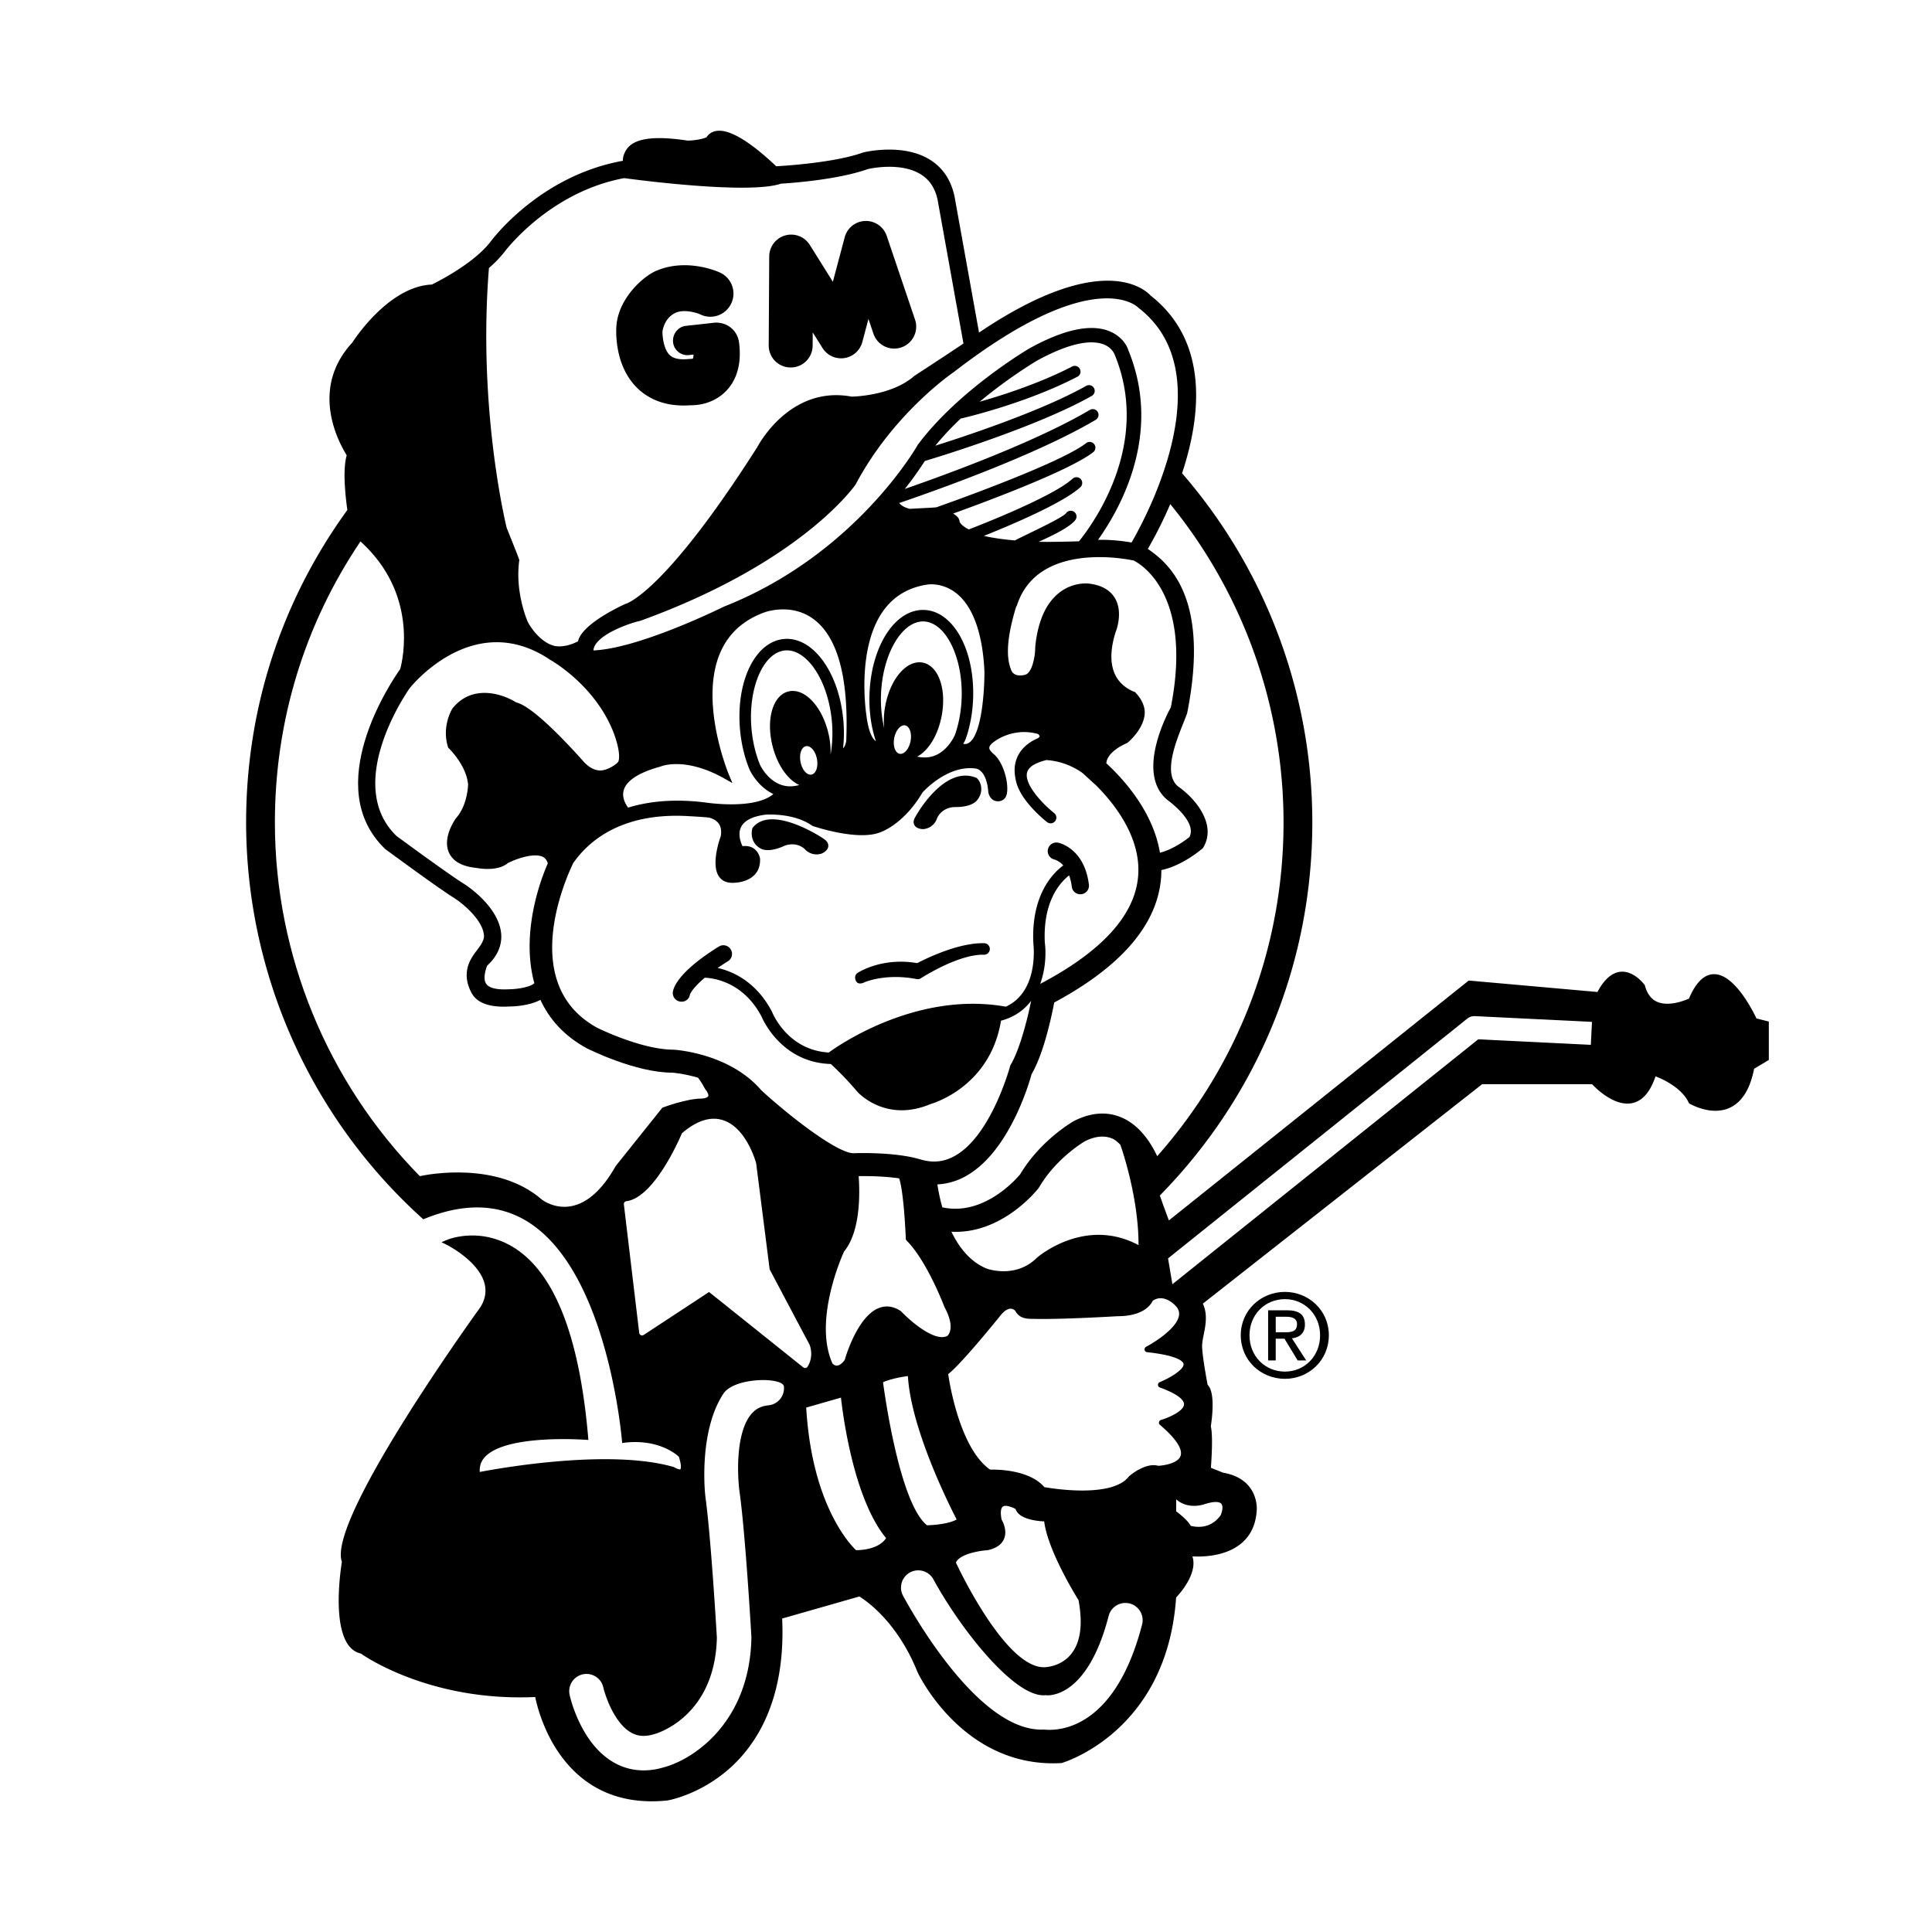
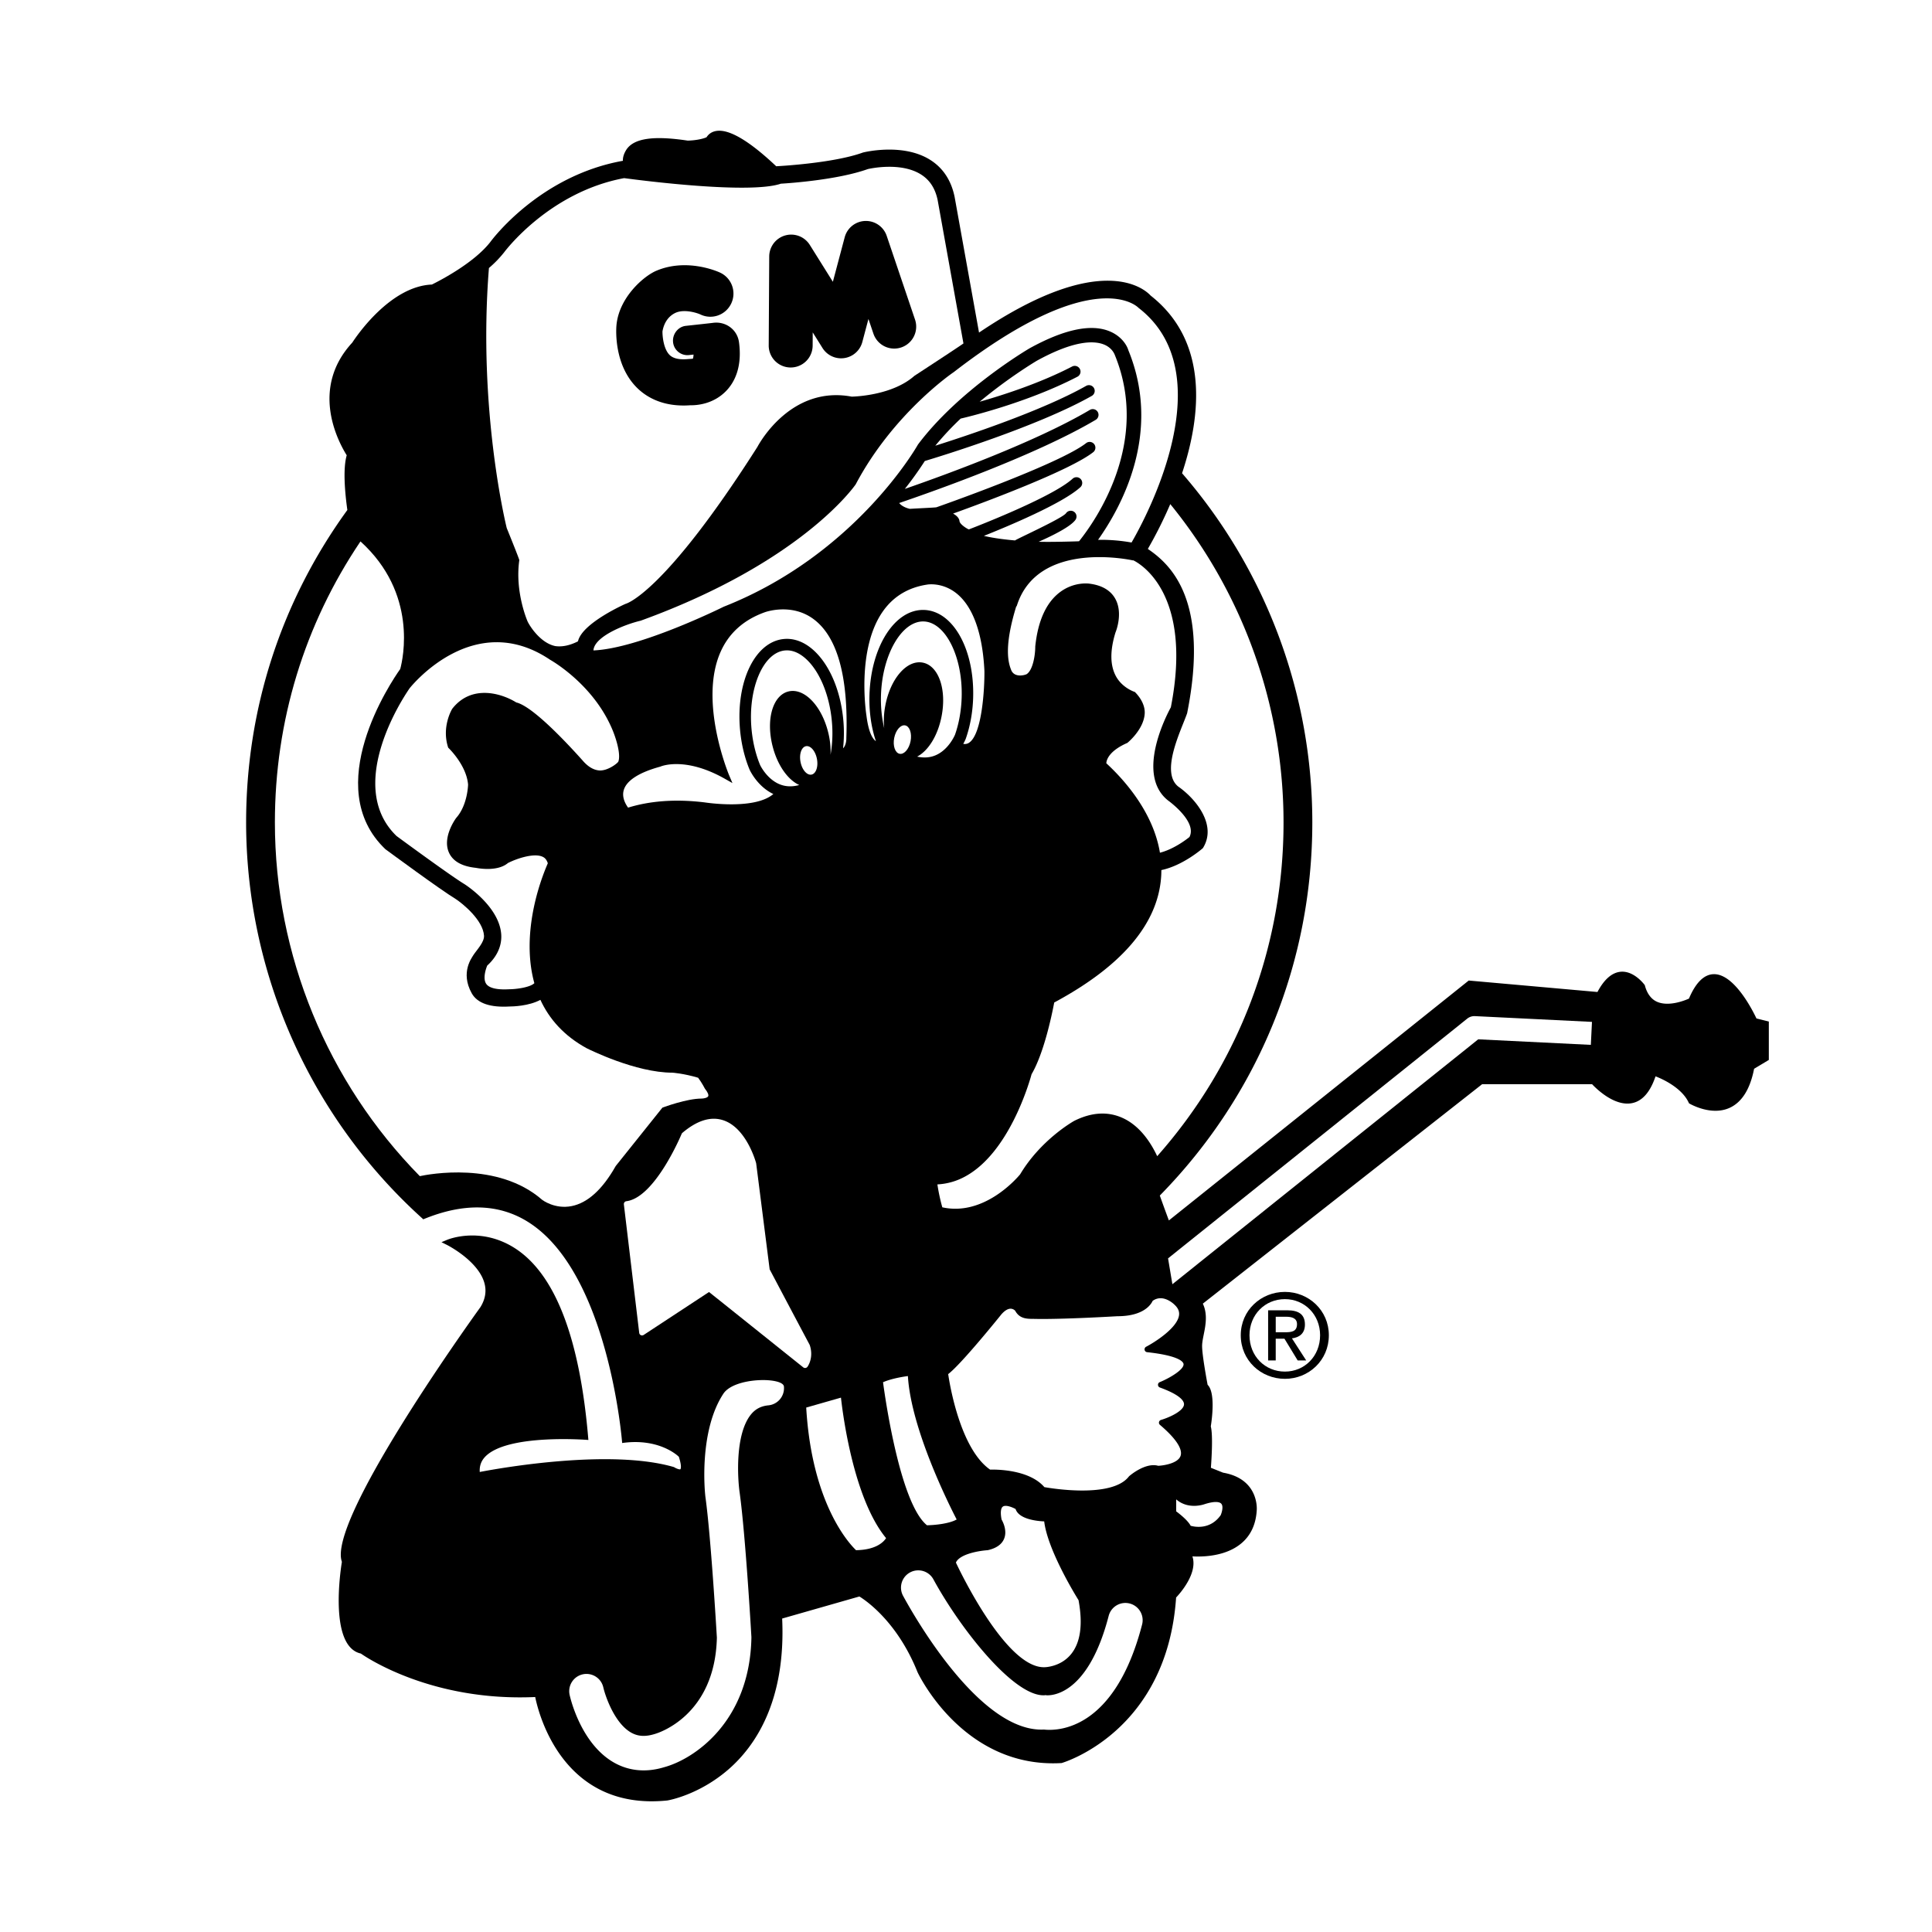
<svg xmlns="http://www.w3.org/2000/svg" width="2500" height="2500" viewBox="0 0 192.756 192.756">
  <g fill-rule="evenodd" clip-rule="evenodd">
-     <path fill="#fff" d="M0 0h192.756v192.756H0V0z" />
    <path d="M175.242 101.611c-.348-.738-2.197-4.451-4.256-4.418-.971.018-1.803.84-2.479 2.438-.396.178-2.037.846-3.215.303-.578-.266-.992-.854-1.189-1.643-.041-.057-1.061-1.449-2.396-1.34-.877.074-1.658.756-2.328 2.02l-12.844-1.143-29.916 23.934a168.11 168.11 0 0 1-.904-2.482c9.811-10.002 15.215-23.197 15.215-37.227a53.16 53.16 0 0 0-12.996-34.837c1.906-5.75 2.697-13.15-3.135-17.726-.592-.647-4.924-4.538-17.121 3.692l-2.441-13.564c-.347-1.649-1.168-2.877-2.446-3.677-2.707-1.694-6.53-.764-6.689-.725-2.998 1.091-8.606 1.369-8.66 1.372-3.782-3.572-5.445-3.733-6.25-3.453-.334.117-.555.33-.7.558-.487.222-1.338.329-1.882.336-3.475-.525-5.431-.222-6.149.956-.216.355-.332.726-.314 1.059-8.283 1.479-13.031 7.831-13.227 8.1-1.645 2.115-5.094 3.882-5.833 4.246-4.162.169-7.535 5.167-7.938 5.788-4.2 4.548-1.477 9.771-.557 11.246-.386 1.328-.188 3.659.063 5.458-6.606 9.106-10.1 19.85-10.1 31.171a53.275 53.275 0 0 0 17.688 39.606l.019-.021c3.979-1.641 7.474-1.557 10.387.254 8.081 5.021 9.413 21.91 9.424 22.078 3.501-.5 5.401 1.117 5.656 1.375.341 1.051.156 1.238.154 1.24-.071.055-.413-.064-.641-.213-6.359-1.855-17.353.098-19.377.488-.037-.576.124-1.07.514-1.492 2.177-2.352 10.245-1.709 10.324-1.701-.827-10.051-3.285-16.666-7.491-19.232-3.352-2.045-6.456-.797-6.586-.744l-.58.242.562.281c.031.016 3.088 1.568 3.716 3.775.231.812.101 1.625-.388 2.418-1.571 2.182-15.288 21.412-13.825 25.418-.134.816-1.302 8.447 1.891 9.15.577.406 7.103 4.803 17.396 4.338.342 1.688 2.774 11.389 13.181 10.322.144-.023 3.144-.549 6.078-3.082 2.675-2.312 5.76-6.803 5.379-15.07l7.704-2.201c.569.346 3.768 2.465 5.8 7.545.049.109 4.536 9.652 14.376 9.074.105-.029 10.51-3.074 11.424-16.516.393-.412 2.182-2.428 1.627-4.104 1.004.055 3.285.018 4.855-1.279.959-.789 1.484-1.914 1.564-3.338.002-.02.266-3.107-3.357-3.734l-1.219-.488c.059-.783.223-3.258-.01-4.129.109-.682.482-3.377-.316-4.15-.092-.486-.551-2.973-.551-3.875 0-.326.08-.725.164-1.148.186-.918.402-2.045-.092-3.074l27.867-21.895h10.969c.418.445 2.26 2.268 4.029 1.881 1.014-.223 1.783-1.123 2.301-2.664.705.262 2.689 1.174 3.34 2.691.088.051 2.205 1.297 4.057.449 1.229-.564 2.045-1.877 2.438-3.896l1.469-.881v-3.832l-1.233-.308z" />
    <path d="M48.782 26.739a11.278 11.278 0 0 0 1.513-1.561c.06-.081 4.471-6.008 11.976-7.406 1.816.244 12.516 1.616 15.635.555.823-.049 5.652-.376 8.679-1.458.236-.055 3.288-.728 5.297.534.875.55 1.42 1.382 1.665 2.544l2.577 14.319c-.623.448-4.89 3.229-4.89 3.229-2.147 1.908-5.75 2.065-6.255 2.078-5.946-1.114-9.104 4.438-9.414 5.017-9.367 14.715-13.122 15.651-13.158 15.658 0 0-4.257 1.875-4.729 3.688l-.018.053c-.678.344-1.465.581-2.25.472-1.398-.28-2.454-1.819-2.763-2.438-.008-.018-1.294-2.923-.834-6.145 0 0-.03-.177-1.255-3.193-.024-.097-2.913-11.712-1.776-25.946z" fill="#fff" />
    <path d="M123.791 133.219c0-2.49 2.02-4.326 4.406-4.326 2.363 0 4.383 1.836 4.383 4.326 0 2.514-2.02 4.348-4.383 4.348-2.386-.001-4.406-1.835-4.406-4.348z" />
    <path d="M128.197 136.844c1.961 0 3.51-1.537 3.51-3.625 0-2.055-1.549-3.604-3.51-3.604-1.986 0-3.535 1.549-3.535 3.604 0 2.088 1.549 3.625 3.535 3.625z" fill="#fff" />
    <path d="M127.279 135.732h-.758v-5.004h1.904c1.182 0 1.768.436 1.768 1.424 0 .895-.562 1.285-1.297 1.377l1.424 2.203h-.85l-1.32-2.17h-.871v2.17z" />
    <path d="M128.186 132.92c.643 0 1.217-.045 1.217-.814 0-.619-.562-.734-1.092-.734h-1.031v1.549h.906v-.001z" fill="#fff" />
    <path d="M88.468 23.536a2.19 2.19 0 0 0-4.193.139l-1.179 4.438-2.301-3.676a2.191 2.191 0 0 0-4.049 1.15l-.051 8.874a2.191 2.191 0 1 0 4.383.025l.007-1.324.974 1.556a2.19 2.19 0 0 0 3.976-.6l.61-2.295.496 1.466a2.191 2.191 0 1 0 4.152-1.404l-2.825-8.349zM71.137 32.21c-.272.037-2.715.301-2.715.301-.792.088-1.357.848-1.269 1.64.088.792.8 1.362 1.592 1.274l.449-.05c-.007.234-.045.36-.063.409-.046.018-.365.028-.494.041-.854.08-1.469-.057-1.826-.405-.561-.546-.717-1.701-.717-2.35.177-1.027.736-1.595 1.29-1.853.866-.405 2.124-.013 2.5.159 1.149.55 2.517.06 3.067-1.089s.064-2.527-1.085-3.077c-.34-.163-3.372-1.47-6.38-.198-1.291.545-3.758 2.703-3.985 5.481-.032.393-.256 3.908 2.055 6.198.923.915 2.593 1.943 5.326 1.741.643.011 2.32-.104 3.61-1.475.754-.8 1.581-2.285 1.237-4.817-.172-1.265-1.33-2.101-2.592-1.93z" />
    <path d="M113.594 30.717c8.406 6.485.918 20.627-.699 23.41a17.337 17.337 0 0 0-3.342-.268c2.295-3.234 6.42-10.646 3.021-18.921-.137-.48-.672-1.386-1.852-1.878-1.859-.775-4.543-.211-7.973 1.675-.303.175-7.105 4.204-11.163 9.615-.06.108-6.2 10.983-19.369 16.177-.142.068-8.415 4.176-13.009 4.366.006-.132.038-.24.072-.328.478-1.222 3.075-2.261 4.6-2.629l.046-.011.046-.017c15.861-5.768 21.185-13.271 21.402-13.585 3.749-7.087 9.71-11.155 9.771-11.188 14.16-10.951 18.408-6.464 18.449-6.418z" fill="#fff" />
    <path d="M116.525 79.854c.076.055 2.945 2.119 2.146 3.658-.377.302-1.602 1.221-2.943 1.563-.678-4.097-3.631-7.341-5.35-8.924.021-.436.391-1.286 2.102-2.034.064-.053 1.65-1.359 1.729-2.946.037-.762-.379-1.528-.982-2.132-.043-.012-1.254-.404-1.889-1.571-.592-1.089-.605-2.562-.041-4.38.016-.027.795-1.92-.041-3.377-.469-.82-1.322-1.316-2.537-1.476-.047-.007-1.551-.237-2.992.864-1.352 1.033-2.172 2.845-2.438 5.386-.002.02-.002.04-.002.06-.002.823-.232 2.287-.842 2.705-.139.095-1.236.42-1.561-.407-.256-.654-.775-2.187.512-6.36l.035.011c2.033-6.608 11.229-4.665 11.619-4.579l.004-.021c.631.303 6.002 3.248 3.762 14.672-.531.972-3.472 6.743-.291 9.288zM107.824 47.798a.574.574 0 0 0-.811-.037c-2.094 1.913-10.258 5.022-10.34 5.054-.055.021-.91-.471-.946-.831-.008-.116-.092-.45-.64-.744 3.252-1.171 11.7-4.313 14.008-6.145a.575.575 0 0 0-.713-.9c-2.666 2.116-14.825 6.371-14.947 6.414-.098.033-1.661.097-2.659.158-.11-.022-.731-.166-1.064-.58 3.645-1.242 13.723-4.816 19.608-8.301a.578.578 0 0 0 .201-.787.576.576 0 0 0-.787-.202c-5.355 3.171-14.284 6.435-18.459 7.882a34.965 34.965 0 0 0 1.993-2.784c1.574-.473 11.289-3.453 16.66-6.496a.576.576 0 0 0 .217-.783.576.576 0 0 0-.783-.216c-4.334 2.456-11.806 4.944-15.046 5.968a29.143 29.143 0 0 1 2.534-2.708h.007c.261-.059 6.445-1.482 11.617-4.164a.574.574 0 1 0-.527-1.019c-3.221 1.669-6.93 2.858-9.205 3.503 2.967-2.476 5.674-4.071 5.717-4.096 3.719-2.044 5.684-2.007 6.674-1.615.852.337 1.08 1.016 1.09 1.042 3.562 8.672-1.857 16.459-3.566 18.59-.059.008-2.68.091-4.029.051 1.404-.621 3.195-1.51 3.672-2.19a.574.574 0 1 0-.942-.659c-.355.51-5.021 2.612-5.084 2.717-1.145-.098-2.217-.246-3.111-.455 2.35-.936 7.836-3.221 9.627-4.857a.576.576 0 0 0 .034-.81zM84.141 71.885c-.271-3.063-1.443-5.736-3.133-7.152-.868-.727-1.83-1.066-2.782-.982-2.89.256-4.819 4.23-4.393 9.047.125 1.414.456 2.795.955 3.995.041.09.789 1.681 2.369 2.427-1.876 1.613-6.779.847-6.832.838-3.099-.381-5.623-.107-7.66.519-.268-.367-.625-1.015-.444-1.709.253-.974 1.512-1.795 3.638-2.375l.023-.006.021-.01c.023-.01 2.426-1.046 6.436 1.233l.737.418-.332-.781c-.031-.072-3.047-7.304-.866-12.277.83-1.893 2.32-3.234 4.43-3.987.031-.011 2.592-.945 4.797.64 2.429 1.748 3.551 5.751 3.334 11.9.009.217-.035.764-.326 1.034.097-.89.112-1.823.028-2.772z" fill="#fff" />
    <path d="M82.619 73.031c-.668-2.658-2.41-4.433-3.964-4.042-1.554.391-2.247 2.778-1.579 5.437.485 1.927 1.535 3.384 2.666 3.895-.622.173-1.207.174-1.748.002-1.427-.454-2.148-1.976-2.155-1.99-.446-1.073-.748-2.337-.863-3.635-.358-4.037 1.177-7.61 3.351-7.803.651-.057 1.305.185 1.944.719 1.44 1.206 2.485 3.648 2.726 6.374a12.653 12.653 0 0 1-.132 3.319 7.954 7.954 0 0 0-.246-2.276zM54.888 65.827c.04.021 4.06 2.267 6.035 6.575.491 1.034 1.05 2.819.77 3.576-.061.165-1.069.95-1.904.889-.582-.043-1.148-.385-1.684-1.019-1.842-2.055-5.031-5.396-6.598-5.766-1.44-.899-4.447-1.836-6.377.62-.067.093-1.094 1.849-.412 3.894.016.014 1.819 1.714 1.983 3.688-.002-.041-.025 1.993-1.164 3.295l-.022.025-.02.027c-.142.197-1.368 1.963-.7 3.438.391.863 1.297 1.372 2.689 1.516.4.079 2.191.366 3.194-.482.946-.477 2.682-1.042 3.509-.598.092.048.33.182.468.624-1.37 3.172-2.48 7.854-1.343 11.961-.412.412-1.764.607-2.549.609-1.195.068-1.98-.127-2.259-.547-.334-.502-.066-1.406.107-1.818 1.229-1.125 1.448-2.294 1.397-3.092-.169-2.684-3.298-4.792-3.654-5.024-1.339-.804-6.254-4.414-6.79-4.809-4.612-4.451-.543-12.037 1.293-14.728.257-.329 6.465-7.956 14.031-2.854z" fill="#fff" />
    <path d="M70.659 109.369c-.076.16-.442.234-.666.236-1.469 0-3.735.844-3.832.879l-.074.027-4.641 5.803-.015.018-.011.02c-1.312 2.32-2.787 3.66-4.387 3.98-1.68.336-2.923-.611-2.936-.621-4.437-3.883-11.352-2.553-12.212-2.367-9.223-9.381-14.459-22.07-14.459-35.292 0-10.114 2.948-19.74 8.538-28.035 5.723 5.174 4.243 11.713 3.968 12.729-.939 1.319-7.973 11.782-1.488 17.973.224.165 5.544 4.087 6.998 4.959.74.484 2.752 2.125 2.848 3.674.04.648-.723 1.419-1.068 1.948-.109.218-1.326 1.694-.158 3.797.573 1.031 1.911 1.43 3.75 1.322.328 0 1.955-.039 3.102-.666.872 1.893 2.335 3.584 4.622 4.832.234.117 4.88 2.436 8.553 2.436.023 0 1.12.078 2.56.504.375.498.657 1.053.661 1.061l.014.027.019.023c.259.327.377.6.314.733z" fill="#fff" />
-     <path d="M75.958 108.779c-3.164-3.695-8.541-4.039-8.771-4.053-3.191 0-7.543-2.154-7.587-2.176-8.071-4.402-2.958-15.322-2.4-16.453 1.578-2.261 4.954-5.114 11.683-4.659.008-.001 1.485.079 1.879.137.313.089.606.229.822.45.32.326.426.783.329 1.395-.116.317-1.001 2.842-.178 4.033.287.415.731.626 1.32.626.046.001 1.395.042 2.2-.769.411-.413.604-.963.575-1.636v-.016l-.003-.016c-.004-.025-.101-.623-.614-.982-.306-.214-.689-.289-1.132-.239-.164-.339-.494-1.177-.149-1.893.315-.655 1.128-1.074 2.416-1.246.018-.001 2.816-.236 4.71 1.118.176.06 4.367 1.475 6.635.686.083-.024 2.4-.732 4.345-4.02.144-.16 2.577-2.814 5.37-2.378.027.004 1.027.149 1.193 2.321.047.333.301.923.939.933a.863.863 0 0 0 .773-.382c.457-.684.055-3.126-1.078-4.249 0 0-.525-.41-.533-.668-.008-.261.287-.513.535-.678.037-.029 1.838-1.422 4.311-.739.08.06.176.162.176.23 0 .042-.053.118-.193.208-.242.106-2.85 1.125-2.197 4.104.332 1.989 2.809 4 3.131 4.253a.573.573 0 1 0 .709-.902c-1.186-.937-2.971-2.855-2.709-4.017.158-.702 1.125-1.077 1.938-1.271a7.013 7.013 0 0 1 3.574 1.274c.182.146 1.209 1.117 1.279 1.151 1.816 1.789 4.613 5.218 4.297 9.144-.314 3.898-3.605 7.518-9.773 10.763.541-1.482.6-3.069.461-4.135-.203-4.163 1.582-6.039 2.424-6.689.117.312.211.685.266 1.129.061.472.49.807.963.748a.859.859 0 0 0 .746-.961c-.455-3.641-2.977-4.163-3.084-4.183a.863.863 0 0 0-1.008.685.863.863 0 0 0 .686 1.007l-.018-.004c.031.008.447.116.867.585-1.014.744-3.223 2.931-2.984 7.786.029.249.537 4.799-2.746 6.305-9.088-1.627-17.095 4.15-17.664 4.574-4.11-.242-5.601-3.9-5.665-4.064-1.558-2.986-3.896-4.029-5.422-4.373.315-.217.659-.445 1.048-.685a.862.862 0 0 0-.907-1.465c-4.05 2.507-4.552 4.108-4.61 4.54a.86.86 0 0 0 .74.967c.471.064.898-.234.961-.705-.004.029.004-.006.004-.012.02-.057.246-.623 1.478-1.666.806.029 3.832.379 5.67 3.889.181.428 2.081 4.584 6.905 4.719a31.67 31.67 0 0 1 2.644 2.766c.031.037 2.797 3.141 7.306 1.229.436-.123 5.964-1.832 7.029-8.314 1.348-.357 2.332-1.09 3.006-1.984-.34 1.73-1.156 4.965-2.072 6.43-.018.068-1.861 6.973-5.529 9.037-1.082.609-2.201.727-3.423.361-2.614-.785-6.527-.629-6.693-.623-1.619.002-6.355-3.664-9.201-6.278zM94.525 133.277c-1.255.676-3.754-1.529-4.615-2.439a.35.35 0 0 0-.052-.043c-.723-.469-1.446-.57-2.15-.303-2.101.799-3.286 4.688-3.432 5.191-.262.357-.527.553-.767.561-.232.01-.4-.148-.451-.201-1.941-4.311.983-10.809 1.153-11.18 1.645-1.996 1.584-5.797 1.459-7.52.797-.014 2.488-.004 4.039.223.4 1.145.613 4.676.663 6.018a.284.284 0 0 0 .083.191c2.036 2.037 3.744 6.551 3.761 6.596.004.012.01.023.016.035 1.103 2.047.397 2.778.293 2.871zM103.479 125.463c-2.146 2.145-4.947 1.137-5.066 1.094-1.636-.682-2.745-2.125-3.492-3.668 5.033.268 8.535-4.141 8.699-4.352l.082-.123c1.725-2.93 4.523-4.541 4.551-4.557 1.035-.516 1.965-.602 2.789-.234.299.135.734.586.734.586.023.066 1.824 5.074 1.816 10.018-5.36-2.872-10.063 1.193-10.113 1.236z" fill="#fff" />
    <path d="M111.986 111.531c-1.473-.662-3.092-.561-4.812.299-.184.104-3.346 1.912-5.395 5.332-.32.387-3.605 4.213-7.765 3.291a18.799 18.799 0 0 1-.49-2.285 6.457 6.457 0 0 0 2.879-.85c4.224-2.381 6.212-9.029 6.519-10.146 1.207-2.061 1.992-5.75 2.258-7.152 6.699-3.6 10.293-7.782 10.66-12.442.021-.259.029-.515.029-.769 2.146-.451 4.055-2.113 4.143-2.191 1.477-2.362-.822-5.01-2.459-6.143-1.828-1.466.32-5.671.887-7.314 2.244-11.222-1.588-14.815-3.92-16.394a42.813 42.813 0 0 0 2.238-4.472 50.287 50.287 0 0 1 11.301 31.759c0 12.394-4.459 24.098-12.605 33.299-.608-1.3-1.704-3.031-3.468-3.822zM80.146 136.426a.296.296 0 0 0 .409-.053c.027-.035.659-.9.234-2.176-.022-.055-.08-.133-4.004-7.562a.459.459 0 0 0-.002-.037l-1.339-10.523-.008-.039c-.04-.145-.985-3.555-3.325-4.283-1.225-.383-2.579.045-4.026 1.27a.297.297 0 0 0-.08.109c-.026.064-2.65 6.355-5.511 6.713a.288.288 0 0 0-.25.318l1.531 12.82c.012.1.074.184.164.227a.29.29 0 0 0 .278-.021l6.523-4.285 9.406 7.522z" fill="#fff" />
    <path d="M66.294 176.307c-.012.002-.023.004-.035.008l-.038.012c.026-.007.049-.015.073-.02z" fill="#cc2229" />
    <path d="M72.167 139.057c-2.428 3.701-1.876 9.715-1.771 10.412.529 3.883 1.073 12.996 1.127 13.92-.186 7.844-5.943 9.541-6.189 9.609-.962.299-1.7.246-2.383-.146-1.626-.936-2.542-3.568-2.759-4.504l.001.004a1.722 1.722 0 1 0-3.36.756c.111.492 1.175 4.865 4.387 6.723 1.5.867 3.242 1.033 5.04.484 2.959-.797 8.537-4.498 8.708-12.908 0-.045 0-.09-.003-.135-.023-.408-.584-10.064-1.161-14.291-.226-1.52-.463-5.834 1.081-7.811.454-.58 1.02-.885 1.779-.959a1.722 1.722 0 0 0 1.548-1.879c-.09-.947-4.942-.957-6.045.725zM104.311 169.131c.179-.018-.176-.037 0 0z" fill="#fff" />
    <path d="M112.711 159.982a1.722 1.722 0 0 0-2.098 1.234c-2.18 8.404-6.145 7.938-6.303 7.914-3.033.314-8.467-6.574-11.183-11.557a1.722 1.722 0 1 0-3.025 1.647c1.256 2.307 7.765 13.652 14.05 13.338 1.324.148 7.043.139 9.795-10.477a1.721 1.721 0 0 0-1.236-2.099zM146.387 101.629l-29.85 23.918.432 2.58 30.514-24.434 11.236.553.113-2.293-11.672-.574a1.147 1.147 0 0 0-.773.25z" fill="#fff" />
    <path d="M100.18 153.52c.332-.811-.123-1.693-.254-1.918-.129-.68-.084-1.139.131-1.289.285-.199.924.053 1.268.242.33 1.025 2.15 1.205 2.855 1.234.338 2.84 3.117 7.365 3.426 7.859.449 2.426.195 4.246-.76 5.404-1.039 1.262-2.588 1.285-2.604 1.285-3.766.17-8.347-9.324-8.871-10.438.372-.869 2.38-1.188 3.15-1.234a.385.385 0 0 0 .047-.008c.84-.192 1.381-.575 1.612-1.137zM120.211 150.061c1.137-.355 1.514-.174 1.637-.035.242.275.041.912-.061 1.146-1.047 1.475-2.584 1.17-2.994 1.055-.279-.535-1.094-1.18-1.443-1.438v-1.197c1.25 1.092 2.859.469 2.861.469zM85.408 154.662c-.583-.551-4.405-4.527-4.972-14.23l3.467-.99c.201 1.814 1.28 10.107 4.501 14.016-.21.335-.943 1.175-2.996 1.204zM90.581 137.289c.313 5.287 4.115 12.859 4.866 14.309-.778.445-2.291.568-2.963.578-2.677-2.17-4.171-12.68-4.383-14.271.819-.358 1.949-.544 2.48-.616zM103.1 131.586c.105 0-.114-.004 0 0z" fill="#fff" />
    <path d="M115.834 141.666c.877-.258 2.275-.91 2.295-1.555.01-.297-.291-.91-2.408-1.68a.284.284 0 0 1-.188-.264.282.282 0 0 1 .178-.271c1.002-.41 2.447-1.27 2.371-1.811-.025-.186-.365-.822-3.633-1.178a.286.286 0 0 1-.252-.232.294.294 0 0 1 .15-.309c.855-.443 3.111-1.873 3.285-3.139.051-.379-.09-.717-.441-1.045-.047-.049-1.139-1.145-2.191-.395-.166.365-.9 1.533-3.516 1.533-.055.002-5.645.338-8.385.264-.65 0-1.377-.008-1.812-.807a.63.63 0 0 0-.449-.207c-.277-.006-.598.188-.924.557-.162.203-4.003 4.973-5.313 5.967.161 1.096 1.213 7.461 4.182 9.531.621-.018 3.895-.016 5.414 1.746.801.143 6.758 1.113 8.43-1.059a.226.226 0 0 1 .037-.039c.066-.059 1.613-1.391 2.891-1.031.561-.025 1.973-.244 2.23-.988.164-.473-.059-1.395-2.057-3.096a.286.286 0 0 1 .106-.492z" fill="#fff" />
    <path d="M86.193 98.029c.021-.016 2.114-.959 5.265-.346a.575.575 0 0 0 .386-.061c.037-.02 3.771-2.458 6.354-2.369a.575.575 0 0 0 .039-1.147c-2.594-.09-5.93 1.57-6.722 1.986-3.516-.606-5.858.913-5.958.979-.264.176-.299.512-.159.797.223.456.795.159.795.161z" />
-     <path d="M99.555 79.947a.115.115 0 0 1-.016-.002h-.014l.03.002z" fill="#cc2229" />
+     <path d="M99.555 79.947h-.014l.03.002z" fill="#cc2229" />
    <path d="M97.426 77.611c-3.17-1.329-5.949 3.614-6.063 3.827-.217.324-.267.625-.134.874.214.399.798.411.893.409a1.579 1.579 0 0 0 1.383-1.124c.576-1.134 1.773-1.079 1.824-1.075 1.655 0 2.123-.63 2.17-.702.71-.886.351-1.883-.073-2.209zM82.165 83.679c-.19-.149-5.237-3.459-7.088-1.074-.149.458-.188 1.526.84 2.065.051.034.732.424 2.231-.232.062-.031 1.136-.562 2.118.245.25.306.878.747 1.718.476.087-.037.619-.282.655-.734.021-.281-.145-.537-.474-.746z" />
    <path d="M95.945 69.605c-.042 1.304-.271 2.582-.664 3.698.001-.004-.634 1.556-2.032 2.089-.531.203-1.115.234-1.746.096 1.102-.573 2.067-2.087 2.442-4.039.518-2.69-.309-5.036-1.882-5.339-1.573-.303-3.212 1.567-3.73 4.259a7.95 7.95 0 0 0-.117 2.284 12.637 12.637 0 0 1-.319-3.307c.129-4.051 2.082-7.413 4.264-7.343 2.18.071 3.913 3.552 3.784 7.602z" fill="#fff" />
    <path d="M88.156 60.898c1.043-1.432 2.511-2.299 4.362-2.575.024-.004 1.484-.255 2.899.868 1.651 1.311 2.618 3.993 2.799 7.759.018 1.687-.221 6.281-1.531 7.151a.75.75 0 0 1-.58.114c.16-.286.241-.486.25-.512.438-1.245.69-2.643.735-4.062.154-4.833-1.996-8.692-4.895-8.786-2.899-.093-5.293 3.621-5.447 8.454-.054 1.66.173 3.258.642 4.639-.289-.194-.724-.783-.945-2.553-.011-.075-1.062-6.689 1.711-10.497zM81.504 75.706c-.152-.783-.642-1.346-1.093-1.258-.451.088-.693.793-.541 1.576.152.782.642 1.345 1.093 1.258.452-.088.694-.794.541-1.576z" fill="#fff" />
    <path d="M90.307 72.372c-.452-.088-.94.475-1.093 1.257-.152.783.09 1.489.541 1.577.451.088.94-.476 1.093-1.258.152-.783-.091-1.489-.541-1.576z" fill="#fff" />
  </g>
</svg>